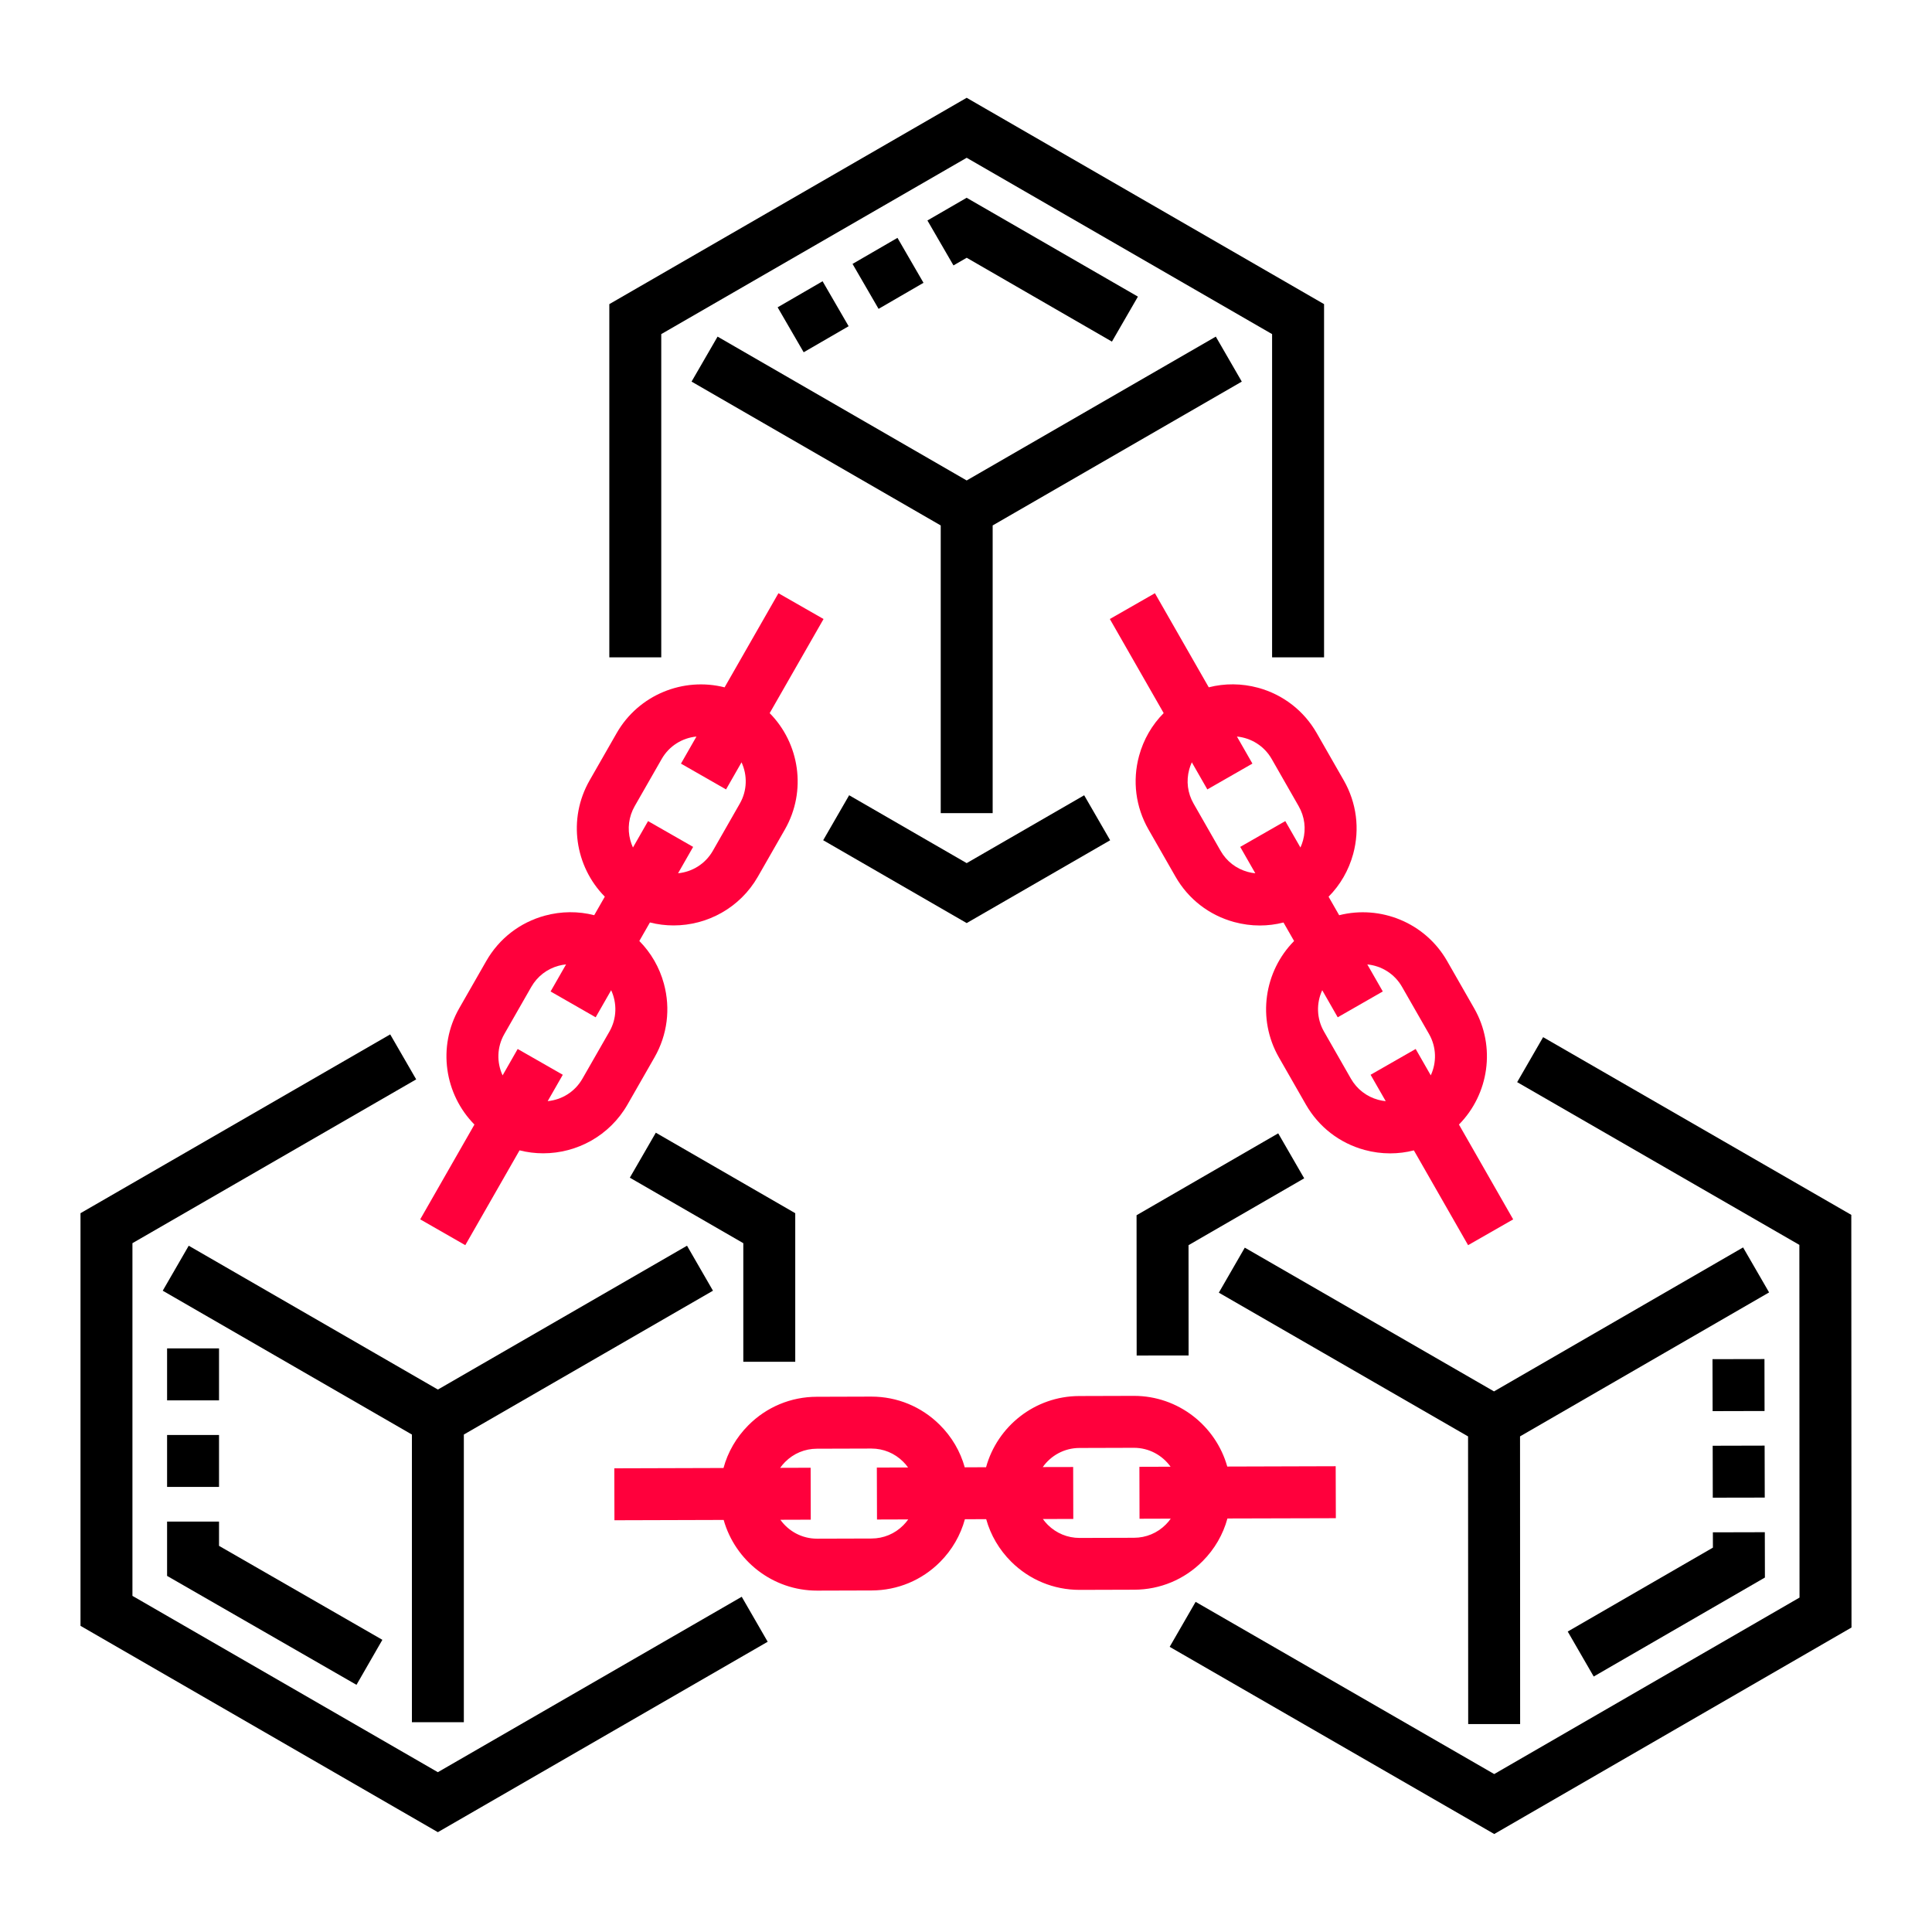
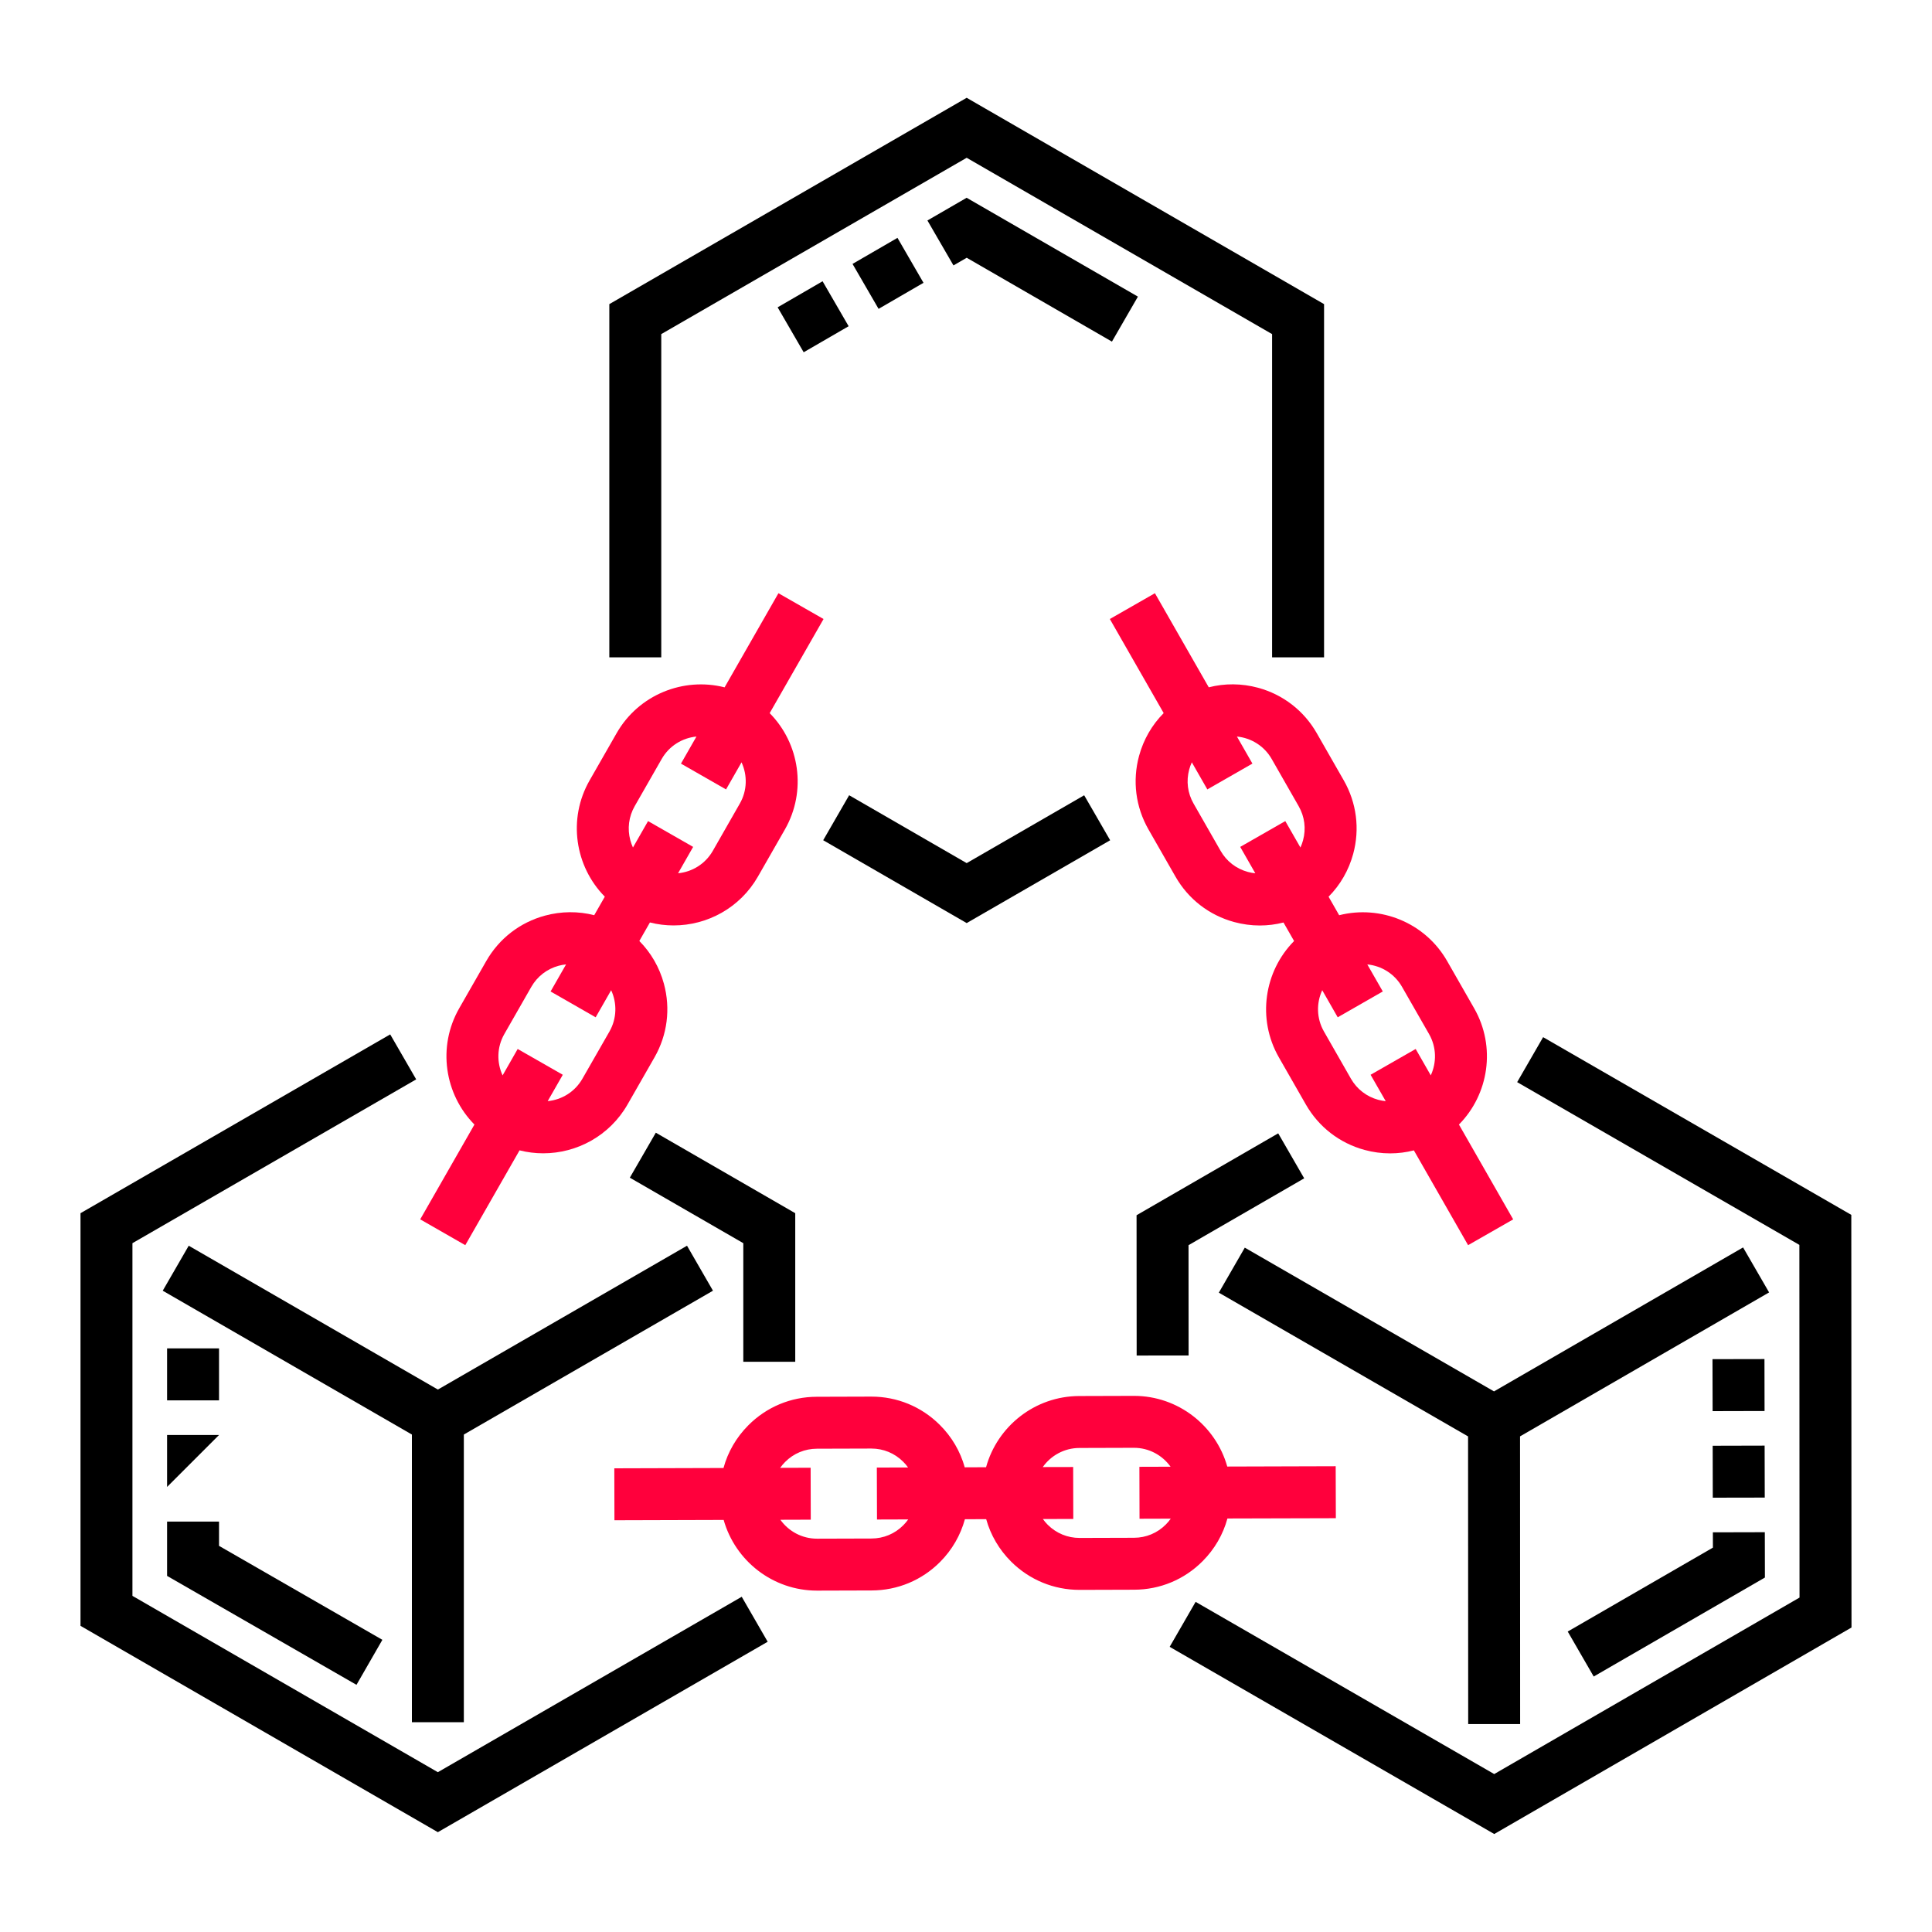
<svg xmlns="http://www.w3.org/2000/svg" width="60" height="60" viewBox="0 0 60 60" fill="none">
  <g clip-path="url(#clip0_250_5014)">
    <g clip-path="url(#clip1_250_5014)">
      <path d="M39.071 21.359C38.562 21.221 38.037 21.218 37.539 21.345L35.867 18.423L34.467 19.224L36.139 22.146C35.777 22.51 35.514 22.964 35.375 23.473C35.164 24.249 35.268 25.061 35.667 25.759L36.506 27.225C36.905 27.923 37.553 28.424 38.329 28.635C38.591 28.706 38.859 28.742 39.124 28.742C39.372 28.742 39.619 28.711 39.86 28.649L40.189 29.224C39.262 30.161 39.031 31.637 39.716 32.836L40.555 34.302C40.955 35 41.602 35.501 42.377 35.712C42.64 35.784 42.907 35.819 43.173 35.819C43.421 35.819 43.668 35.788 43.909 35.726L45.593 38.67L46.993 37.869L45.309 34.924C46.235 33.987 46.467 32.511 45.781 31.313L44.942 29.846C44.257 28.648 42.866 28.099 41.589 28.423L41.26 27.848C41.622 27.484 41.885 27.03 42.024 26.521C42.235 25.745 42.131 24.933 41.732 24.235L40.893 22.769C40.494 22.071 39.846 21.57 39.071 21.359ZM43.541 30.647L44.381 32.114C44.614 32.522 44.618 32.999 44.434 33.396L43.965 32.577L42.565 33.378L43.035 34.198C42.956 34.19 42.879 34.176 42.801 34.155C42.441 34.057 42.141 33.825 41.955 33.501L41.117 32.035C40.883 31.627 40.879 31.149 41.063 30.752L41.544 31.593L42.944 30.791L42.463 29.951C42.899 29.993 43.308 30.239 43.541 30.647ZM39.916 25.5L38.516 26.301L38.985 27.121C38.907 27.113 38.829 27.099 38.752 27.078C38.392 26.98 38.092 26.748 37.907 26.424L37.068 24.957C36.882 24.634 36.834 24.257 36.932 23.897C36.953 23.82 36.98 23.745 37.013 23.674L37.495 24.516L38.895 23.714L38.414 22.874C38.85 22.916 39.259 23.162 39.493 23.57L40.331 25.036C40.517 25.36 40.565 25.737 40.467 26.097C40.446 26.174 40.419 26.249 40.386 26.32L39.916 25.5Z" fill="#FF003C" />
      <path d="M14.45 38.67L16.135 35.725C16.377 35.787 16.625 35.817 16.87 35.817C17.915 35.817 18.932 35.273 19.488 34.302L20.327 32.836C20.726 32.138 20.829 31.326 20.618 30.55C20.48 30.041 20.216 29.588 19.855 29.223L20.184 28.648C20.427 28.71 20.673 28.74 20.919 28.74C21.964 28.74 22.981 28.196 23.537 27.225L24.376 25.759C25.061 24.561 24.83 23.084 23.903 22.147L25.576 19.224L24.175 18.423L22.503 21.346C21.226 21.022 19.835 21.571 19.15 22.769L18.311 24.235C17.625 25.434 17.857 26.91 18.783 27.847L18.454 28.422C17.957 28.295 17.432 28.298 16.923 28.436C16.147 28.647 15.5 29.148 15.101 29.846L14.262 31.312C13.576 32.511 13.808 33.987 14.734 34.924L13.05 37.868L14.45 38.67ZM19.576 26.097C19.478 25.737 19.526 25.36 19.711 25.036L20.55 23.57C20.783 23.162 21.193 22.916 21.629 22.874L21.148 23.715L22.548 24.516L23.029 23.675C23.213 24.072 23.209 24.55 22.975 24.957L22.137 26.424C21.903 26.832 21.494 27.078 21.058 27.12L21.526 26.301L20.126 25.5L19.657 26.32C19.624 26.249 19.597 26.174 19.576 26.097ZM15.662 32.114L16.501 30.647C16.687 30.323 16.987 30.091 17.347 29.993C17.424 29.972 17.502 29.958 17.58 29.95L17.099 30.791L18.499 31.593L18.98 30.752C19.164 31.149 19.16 31.627 18.927 32.035L18.087 33.501C17.854 33.909 17.445 34.155 17.009 34.197L17.478 33.378L16.077 32.577L15.609 33.397C15.424 32.999 15.429 32.522 15.662 32.114Z" fill="#FF003C" />
      <path d="M38.119 47.158L41.486 47.149L41.481 45.535L38.114 45.545C37.757 44.279 36.592 43.35 35.216 43.35H35.207L33.517 43.355C32.137 43.358 30.973 44.296 30.623 45.566L29.961 45.569C29.823 45.074 29.559 44.621 29.184 44.249C28.616 43.684 27.863 43.373 27.062 43.373H27.053L25.364 43.378C24.56 43.38 23.805 43.695 23.238 44.266C22.866 44.64 22.604 45.094 22.469 45.59L19.078 45.6L19.082 47.213L22.474 47.203C22.831 48.469 23.996 49.398 25.373 49.398H25.381L27.07 49.393C27.875 49.391 28.63 49.076 29.197 48.506C29.569 48.132 29.83 47.677 29.966 47.181L30.627 47.179C30.765 47.674 31.03 48.127 31.404 48.5C31.972 49.064 32.725 49.375 33.526 49.375H33.535L35.224 49.37C36.028 49.368 36.783 49.053 37.35 48.482C37.722 48.108 37.984 47.654 38.119 47.158ZM28.053 47.368C27.79 47.633 27.439 47.779 27.066 47.78L25.377 47.785H25.373C24.904 47.785 24.489 47.553 24.235 47.198L25.179 47.195L25.175 45.582L24.229 45.585C24.275 45.521 24.325 45.46 24.382 45.403C24.645 45.138 24.995 44.992 25.369 44.991L27.058 44.986H27.062C27.434 44.986 27.783 45.13 28.047 45.393C28.104 45.449 28.155 45.509 28.201 45.574L27.231 45.576L27.236 47.19L28.206 47.187C28.16 47.251 28.109 47.312 28.053 47.368ZM35.219 47.757L33.53 47.762H33.526C33.154 47.762 32.805 47.617 32.541 47.356C32.484 47.299 32.433 47.239 32.388 47.175L33.332 47.172L33.328 45.559L32.384 45.561C32.636 45.204 33.052 44.969 33.522 44.968L35.212 44.963H35.216C35.684 44.963 36.099 45.195 36.353 45.55L35.385 45.553L35.389 47.166L36.359 47.163C36.313 47.228 36.263 47.288 36.206 47.345C35.943 47.61 35.593 47.756 35.219 47.757Z" fill="#FF003C" />
-       <path d="M30.828 25.252V16.318L38.565 11.851L37.758 10.454L30.021 14.921L22.285 10.454L21.477 11.851L29.215 16.318V25.252H30.828Z" fill="black" />
      <path d="M54.133 38.74L46.398 43.211L38.658 38.747L37.852 40.145L45.592 44.609L45.596 53.543L47.209 53.542L47.206 44.608L54.941 40.137L54.133 38.74Z" fill="black" />
      <path d="M14.405 53.485V44.551L22.142 40.084L21.336 38.687L13.599 43.154L5.861 38.687L5.054 40.084L12.792 44.551V53.485H14.405Z" fill="black" />
      <path d="M20.536 10.376L30.021 4.9L39.506 10.376V20.415H41.12V9.445L30.021 3.037L18.923 9.445V20.415H20.536V10.376Z" fill="black" />
      <path d="M30.021 28.667L34.477 26.095L33.67 24.698L30.021 26.805L26.371 24.697L25.565 26.094L30.021 28.667Z" fill="black" />
      <path d="M13.598 55.037L4.113 49.561V38.608L12.925 33.521L12.118 32.124L2.5 37.677V50.492L13.598 56.9L23.841 50.986L23.035 49.589L13.598 55.037Z" fill="black" />
      <path d="M24.697 42.291V37.677L20.367 35.177L19.56 36.574L23.084 38.608V42.291H24.697Z" fill="black" />
      <path d="M57.494 37.729L47.923 32.21L47.117 33.607L55.881 38.661L55.886 49.614L46.404 55.095L37.131 49.747L36.325 51.144L46.405 56.957L57.5 50.544L57.494 37.729Z" fill="black" />
      <path d="M39.696 35.197L35.297 37.74L35.3 42.097L36.913 42.096L36.911 38.67L40.503 36.594L39.696 35.197Z" fill="black" />
      <path d="M24.959 10.94L24.15 9.544L25.546 8.735L26.355 10.131L24.959 10.94ZM34.532 10.609L30.022 8.005L29.611 8.243L28.802 6.847L30.02 6.142L35.339 9.212L34.532 10.609ZM27.285 9.592L26.476 8.196L27.872 7.387L28.68 8.783L27.285 9.592Z" fill="black" />
      <path d="M49.494 52.066L48.687 50.669L53.196 48.063L53.195 47.588L54.808 47.584L54.811 48.992L49.494 52.066ZM53.192 46.512L53.189 44.899L54.802 44.895L54.806 46.509L53.192 46.512ZM53.187 43.824L53.183 42.21L54.797 42.207L54.8 43.82L53.187 43.824Z" fill="black" />
-       <path d="M11.071 52.324L5.189 48.941V47.254H6.802V48.008L11.875 50.926L11.071 52.324ZM5.189 46.178V44.565H6.802V46.178L5.189 46.178ZM6.802 43.489H5.189V41.876H6.802V43.489Z" fill="black" />
+       <path d="M11.071 52.324L5.189 48.941V47.254H6.802V48.008L11.875 50.926L11.071 52.324ZM5.189 46.178V44.565H6.802L5.189 46.178ZM6.802 43.489H5.189V41.876H6.802V43.489Z" fill="black" />
    </g>
  </g>
  <defs>
    <clipPath id="clip0_250_5014">
      <rect width="55" height="55" fill="white" transform="translate(2.5 2.5)" />
    </clipPath>
    <clipPath id="clip1_250_5014">
      <rect width="55" height="55" fill="white" transform="translate(2.5 2.5)" />
    </clipPath>
  </defs>
</svg>